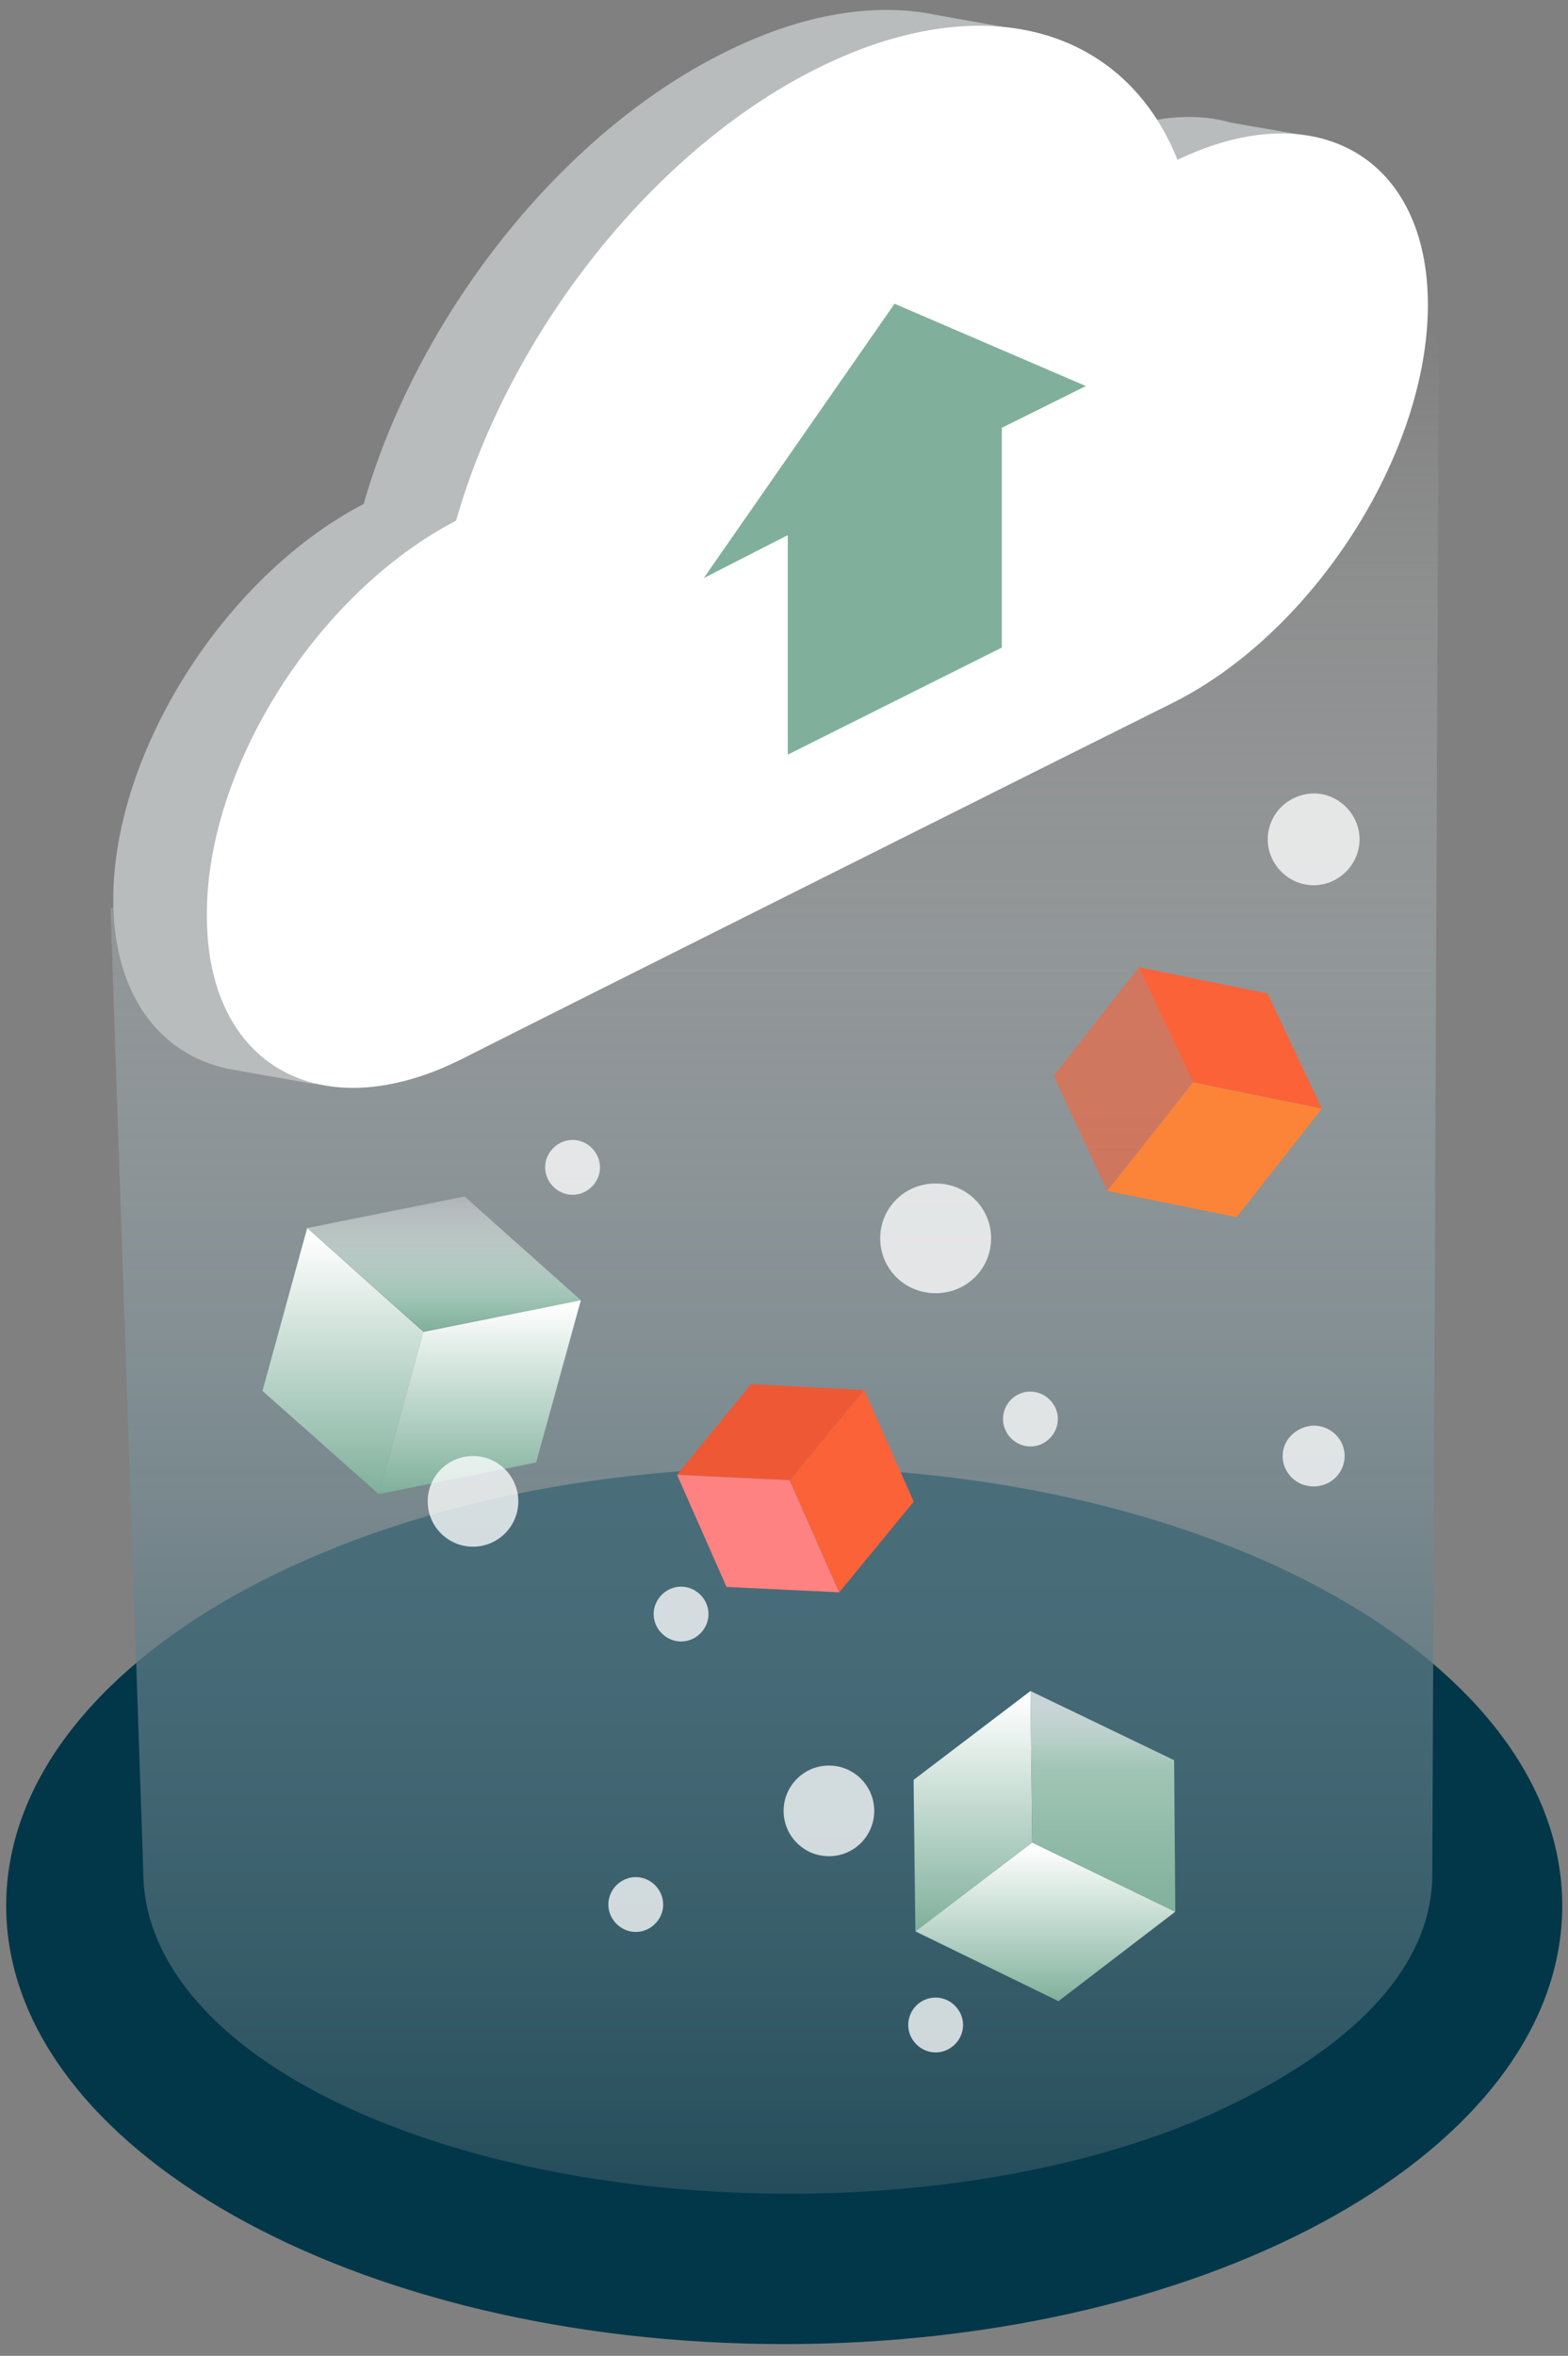
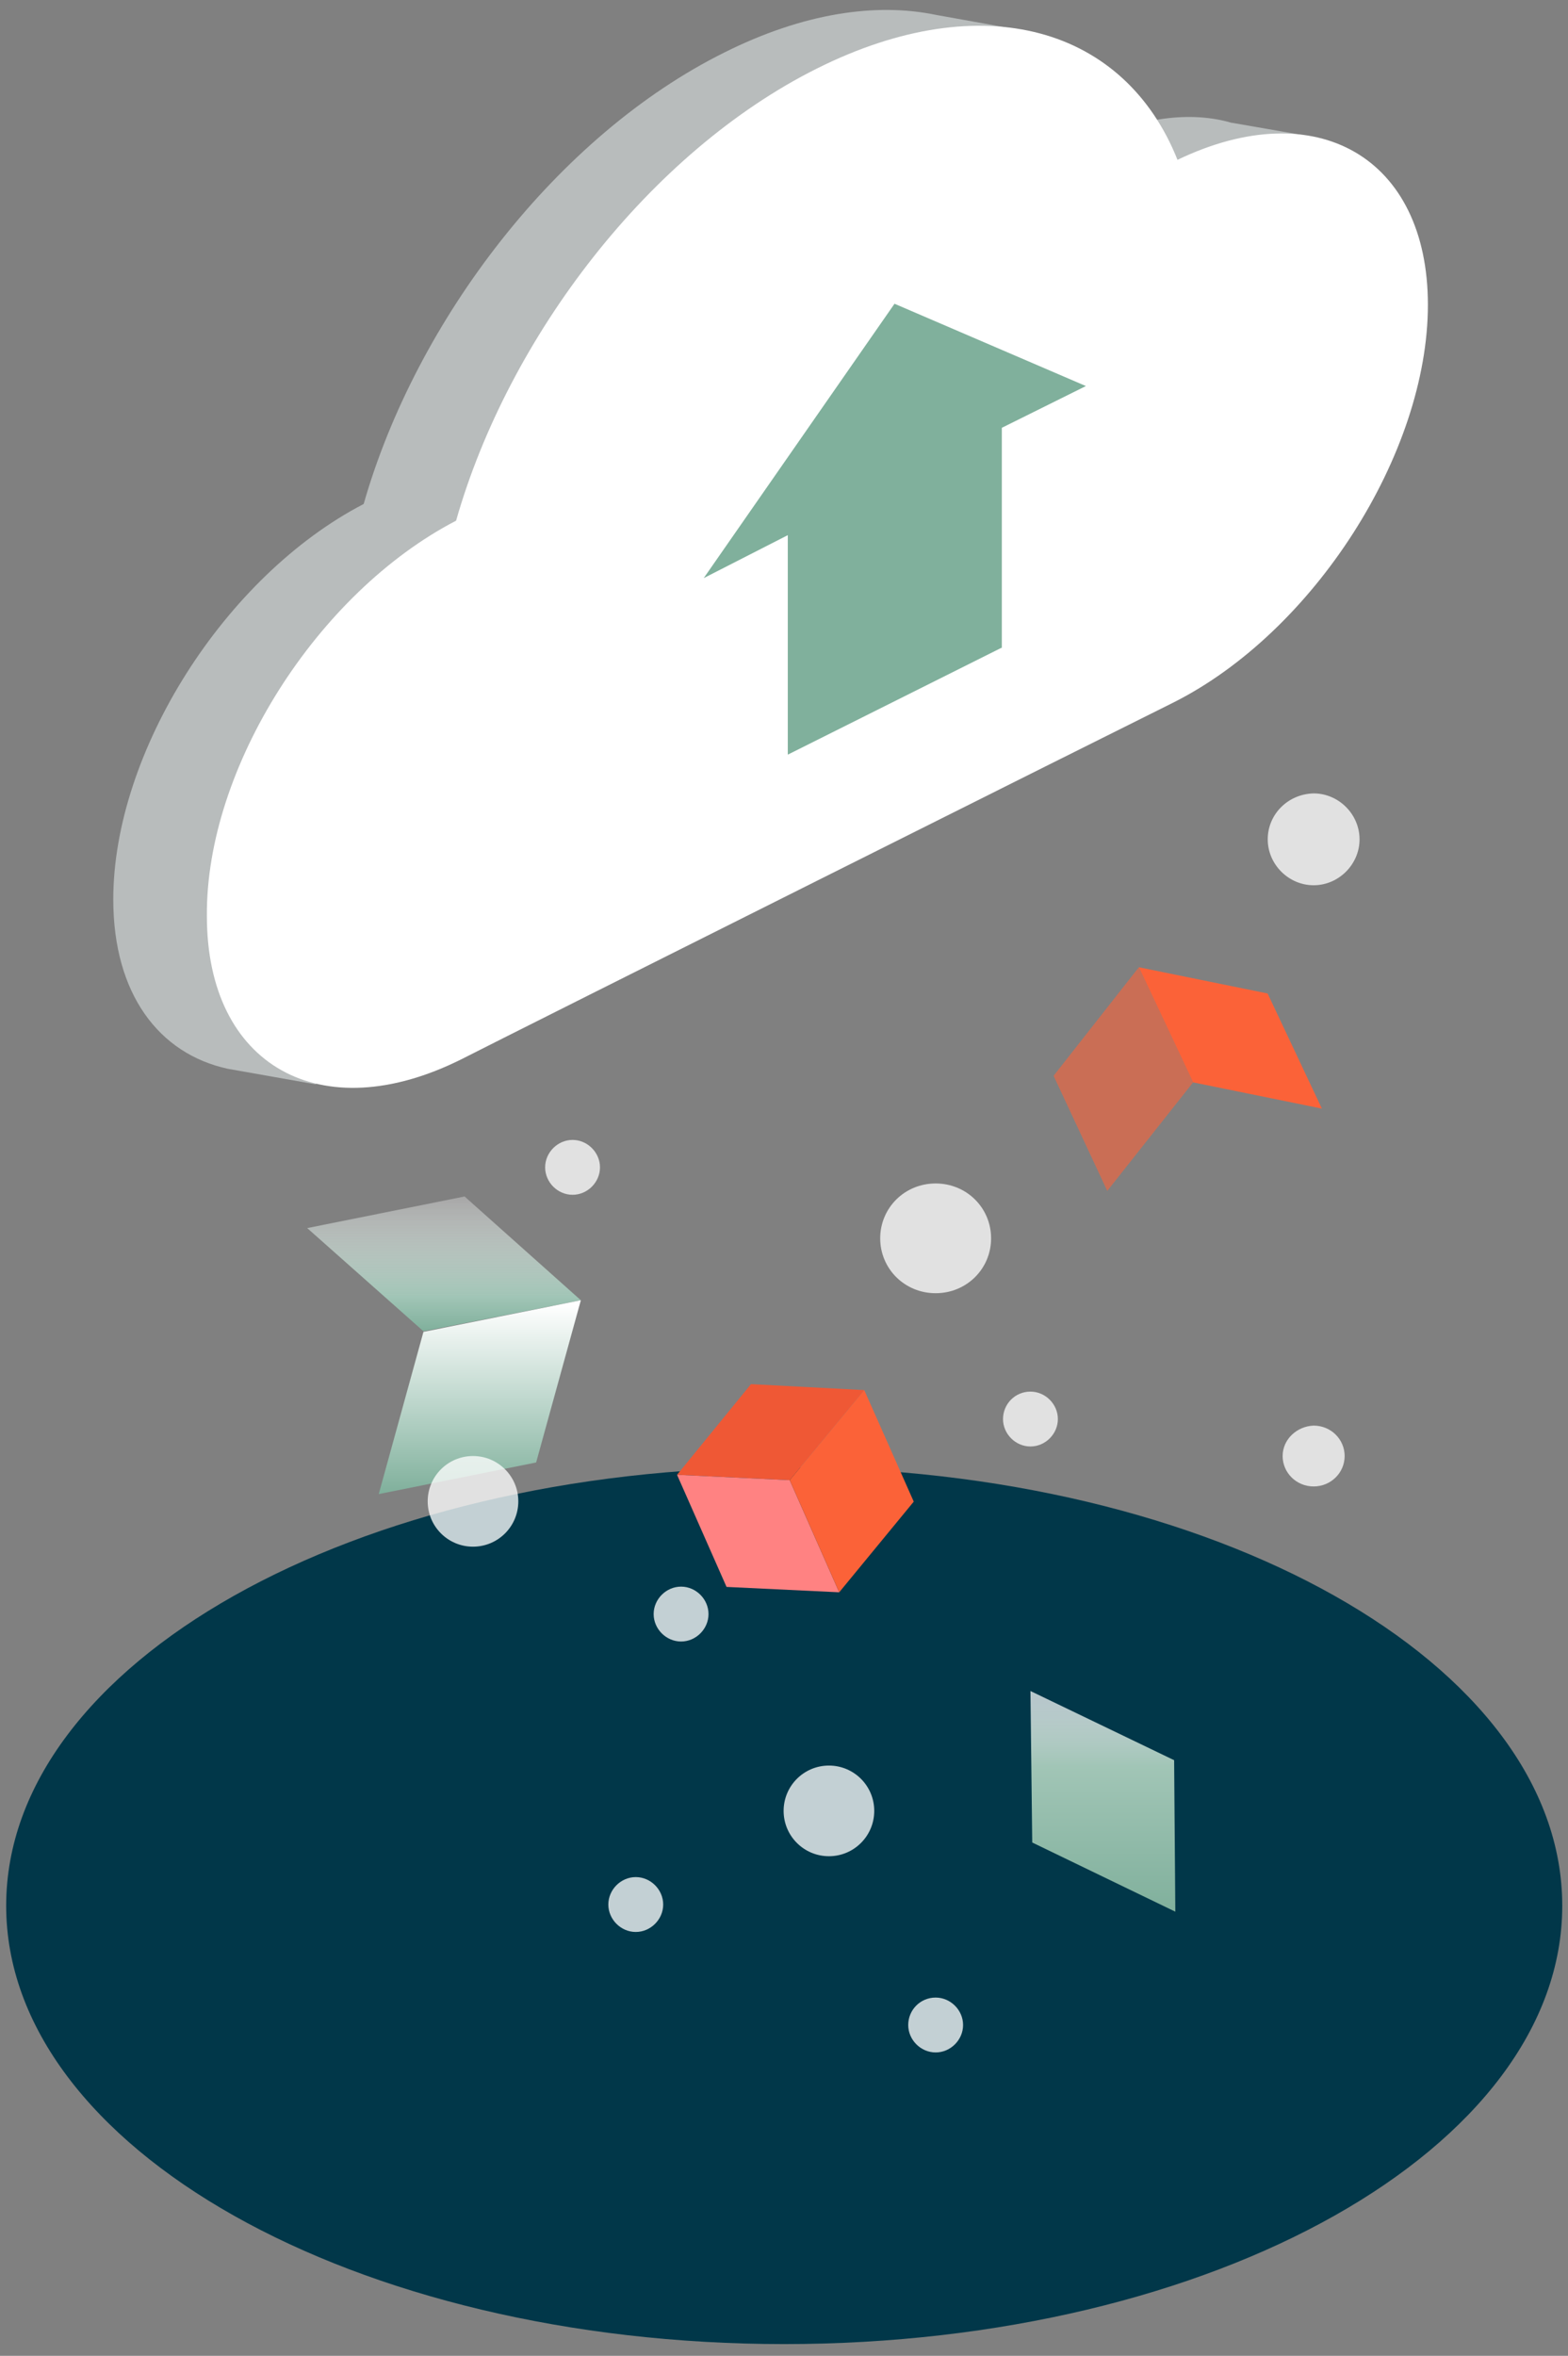
<svg xmlns="http://www.w3.org/2000/svg" version="1.1" id="Layer_1" x="0px" y="0px" viewBox="0 0 263 395" style="enable-background:new 0 0 263 395;" xml:space="preserve">
  <rect x="0" y="0" width="263" height="395" fill="#808080" stroke="none" />
  <style type="text/css">
	.st0{fill-rule:evenodd;clip-rule:evenodd;fill:#013749;}
	.st1{fill:url(#SVGID_1_);}
	.st2{fill:url(#SVGID_00000055684663813093019800000017945154628757020090_);}
	.st3{fill:url(#SVGID_00000090987907616236766880000004188231229029339070_);}
	.st4{fill:url(#SVGID_00000176727278977801598920000004143820105315625624_);}
	.st5{fill:url(#SVGID_00000070810377926309396870000014520436276603243437_);}
	.st6{fill:url(#SVGID_00000078024514985322243700000018269254819972330155_);}
	.st7{fill:url(#SVGID_00000015346756329995355000000013421406032704258455_);}
	.st8{fill:#FB6238;}
	.st9{fill:url(#SVGID_00000180335069382993829240000004764053356418781347_);}
	.st10{fill:url(#SVGID_00000134937124372717959410000007767210267593599121_);}
	.st11{fill:#EF5835;}
	.st12{fill:url(#SVGID_00000129904583120658536100000008566516819926568594_);}
	.st13{fill:#FFFFFF;fill-opacity:0.762;}
	.st14{fill:#B8BCBC;}
	.st15{fill:#FFFFFF;}
	.st16{fill:#80B09C;}
</style>
  <g transform="translate(.736 .629)">
    <path class="st0" d="M130.8,245.4c72.1,0,130.5,32.9,130.5,73.5s-58.4,73.5-130.5,73.5c-72.1,0-130.5-32.9-130.5-73.5   S58.7,245.4,130.8,245.4" />
    <g>
      <linearGradient id="SVGID_1_" gradientUnits="userSpaceOnUse" x1="-831.953" y1="735.284" x2="-831.953" y2="736.284" gradientTransform="matrix(-222.738 0 0 -314.793 -185178.438 231829.516)">
        <stop offset="0" style="stop-color:#244C5A" />
        <stop offset="1" style="stop-color:#FCFCFC;stop-opacity:0" />
      </linearGradient>
-       <path class="st1" d="M240.6,52.4l-1.1,261.2c0,13.8-10.4,26.6-31,37.3c-41.3,21.6-110.7,21.6-153.3,0.7    c-21.2-10.4-31.9-24.4-31.9-38.3l-5.5-161.6L240.6,52.4z" />
      <linearGradient id="SVGID_00000085237604211642918750000015714571011332089002_" gradientUnits="userSpaceOnUse" x1="-869.894" y1="728.857" x2="-869.894" y2="727.879" gradientTransform="matrix(-19.876 0 0 -40.275 -17127.623 29638.379)">
        <stop offset="0" style="stop-color:#FFFFFF" />
        <stop offset="0.74" style="stop-color:#A1C5B6" />
        <stop offset="1" style="stop-color:#80B09C" />
      </linearGradient>
-       <path style="fill:url(#SVGID_00000085237604211642918750000015714571011332089002_);" d="M172.1,282.9l0.3,25.4l-19.6,14.9    l-0.3-25.4L172.1,282.9z" />
      <linearGradient id="SVGID_00000178914859934208018140000005116794990412176298_" gradientUnits="userSpaceOnUse" x1="-847.254" y1="724.511" x2="-847.254" y2="723.533" gradientTransform="matrix(-43.538 0 0 -26.64 -36713.176 19609.93)">
        <stop offset="0" style="stop-color:#FFFFFF" />
        <stop offset="0.74" style="stop-color:#A1C5B6" />
        <stop offset="1" style="stop-color:#80B09C" />
      </linearGradient>
-       <path style="fill:url(#SVGID_00000178914859934208018140000005116794990412176298_);" d="M172.4,308.3l24,11.6l-19.6,15l-24-11.7    L172.4,308.3z" />
      <linearGradient id="SVGID_00000002375561843781922220000016134890698372570253_" gradientUnits="userSpaceOnUse" x1="-862.32" y1="728.111" x2="-862.32" y2="727.133" gradientTransform="matrix(-24.293 0 0 -37.023 -20764.09 27240.935)">
        <stop offset="0" style="stop-color:#FFFFFF;stop-opacity:0.716" />
        <stop offset="0.321" style="stop-color:#A1C5B6" />
        <stop offset="1" style="stop-color:#80B09C" />
      </linearGradient>
      <path style="fill:url(#SVGID_00000002375561843781922220000016134890698372570253_);" d="M172.4,308.3l24,11.6l-0.2-25.4    l-24.1-11.6L172.4,308.3z" />
      <g transform="matrix(-1 0 0 1 97.189 199.382)">
        <linearGradient id="SVGID_00000112598235623091651950000016851483848622439099_" gradientUnits="userSpaceOnUse" x1="943.483" y1="522.87" x2="943.483" y2="521.892" gradientTransform="matrix(-45.852 0 0 -22.655 43283.703 11846.549)">
          <stop offset="0" style="stop-color:#FFFFFF;stop-opacity:0.319" />
          <stop offset="0.74" style="stop-color:#A1C5B6" />
          <stop offset="1" style="stop-color:#80B09C" />
        </linearGradient>
        <path style="fill:url(#SVGID_00000112598235623091651950000016851483848622439099_);" d="M0.5,18l26.4,5.2L46.4,5.9L20,0.6     L0.5,18z" />
        <g>
          <linearGradient id="SVGID_00000177471240583343137600000007477716983028777344_" gradientUnits="userSpaceOnUse" x1="956.18" y1="530.294" x2="956.18" y2="529.316" gradientTransform="matrix(-26.922 0 0 -44.575 25782.732 23644.734)">
            <stop offset="0" style="stop-color:#FFFFFF" />
            <stop offset="0.74" style="stop-color:#A1C5B6" />
            <stop offset="1" style="stop-color:#80B09C" />
          </linearGradient>
-           <path style="fill:url(#SVGID_00000177471240583343137600000007477716983028777344_);" d="M26.9,23.3l7.5,27.2l19.5-17.3      L46.4,5.9L26.9,23.3z" />
          <linearGradient id="SVGID_00000047743819390544462740000015849407587370646401_" gradientUnits="userSpaceOnUse" x1="949.876" y1="527.413" x2="949.876" y2="526.436" gradientTransform="matrix(-33.863 0 0 -32.409 32183.037 17111.535)">
            <stop offset="0" style="stop-color:#FFFFFF" />
            <stop offset="0.74" style="stop-color:#A1C5B6" />
            <stop offset="1" style="stop-color:#80B09C" />
          </linearGradient>
          <path style="fill:url(#SVGID_00000047743819390544462740000015849407587370646401_);" d="M26.9,23.3l7.5,27.2L8,45.2L0.5,18      L26.9,23.3z" />
        </g>
      </g>
      <g transform="matrix(-1 0 0 1 221.283 161.449)">
        <path class="st8" d="M0.3,23.8l21.6-4.4L31,0.1L9.4,4.5L0.3,23.8z" />
        <linearGradient id="SVGID_00000170273819789035091050000001766678550418184125_" gradientUnits="userSpaceOnUse" x1="1085.324" y1="566.314" x2="1086.324" y2="566.314" gradientTransform="matrix(-23.452 0 0 -37.548 25474.539 21282.762)">
          <stop offset="0" style="stop-color:#FB6238;stop-opacity:0.6" />
          <stop offset="1" style="stop-color:#FB6238" />
        </linearGradient>
        <path style="fill:url(#SVGID_00000170273819789035091050000001766678550418184125_);" d="M21.9,19.4l14.4,18.2l9-19.3L31,0.1     L21.9,19.4z" />
        <linearGradient id="SVGID_00000137817683351196529430000011433307589809331612_" gradientUnits="userSpaceOnUse" x1="1073.042" y1="560.326" x2="1074.042" y2="560.326" gradientTransform="matrix(-35.966 0 0 -22.655 38593.496 12724.667)">
          <stop offset="0" style="stop-color:#FB8438" />
          <stop offset="1" style="stop-color:#FB6238" />
        </linearGradient>
-         <path style="fill:url(#SVGID_00000137817683351196529430000011433307589809331612_);" d="M21.9,19.4l14.4,18.2L14.6,42L0.3,23.8     L21.9,19.4z" />
      </g>
      <g transform="matrix(-1 0 0 1 152.926 230.847)">
        <path class="st11" d="M8.7,1.6l12.5,15.1l18.9-0.9L27.7,0.6L8.7,1.6z" />
        <linearGradient id="SVGID_00000039126311368761687200000007756044626104482705_" gradientUnits="userSpaceOnUse" x1="1012.061" y1="488.679" x2="1013.062" y2="488.679" gradientTransform="matrix(-27.238 0 0 -19.718 27579.008 9661.317)">
          <stop offset="0" style="stop-color:#FF8282" />
          <stop offset="1" style="stop-color:#FB6238" />
        </linearGradient>
        <path style="fill:url(#SVGID_00000039126311368761687200000007756044626104482705_);" d="M21.2,16.7l-8.3,18.8l18.9-0.9l8.3-18.8     L21.2,16.7z" />
        <path class="st8" d="M21.2,16.7l-8.3,18.8L0.4,20.3L8.7,1.6L21.2,16.7z" />
      </g>
      <path class="st13" d="M146.9,207c0,5.1,4.1,9.2,9.3,9.2s9.3-4.1,9.3-9.2s-4.1-9.2-9.3-9.2S146.9,201.9,146.9,207z" />
      <path class="st13" d="M108.9,270c0,2.5,2.1,4.6,4.6,4.6s4.6-2.1,4.6-4.6s-2.1-4.6-4.6-4.6S108.9,267.5,108.9,270z" />
      <path class="st13" d="M167.5,237.3c0,2.5,2.1,4.6,4.6,4.6s4.6-2.1,4.6-4.6s-2.1-4.6-4.6-4.6C169.5,232.7,167.5,234.8,167.5,237.3z    " />
      <path class="st13" d="M90.7,195.1c0,2.5,2.1,4.6,4.6,4.6s4.6-2.1,4.6-4.6s-2.1-4.6-4.6-4.6S90.7,192.6,90.7,195.1z" />
      <path class="st13" d="M71,251.1c0,4.2,3.4,7.6,7.6,7.6s7.6-3.4,7.6-7.6s-3.4-7.6-7.6-7.6S71,246.9,71,251.1L71,251.1z" />
      <path class="st13" d="M130.7,303c0,4.2,3.4,7.6,7.6,7.6s7.6-3.4,7.6-7.6s-3.4-7.6-7.6-7.6S130.7,298.8,130.7,303z" />
      <path class="st13" d="M101.3,318.7c0,2.5,2.1,4.6,4.6,4.6s4.6-2.1,4.6-4.6s-2.1-4.6-4.6-4.6S101.3,316.2,101.3,318.7z" />
      <path class="st13" d="M151.6,338.9c0,2.5,2.1,4.6,4.6,4.6s4.6-2.1,4.6-4.6s-2.1-4.6-4.6-4.6C153.6,334.3,151.6,336.4,151.6,338.9z    " />
      <path class="st13" d="M211.9,140.1c0,4.2,3.5,7.7,7.7,7.7s7.7-3.5,7.7-7.7s-3.5-7.7-7.7-7.7C215.3,132.5,211.9,135.9,211.9,140.1z    " />
      <path class="st13" d="M214.4,243.5c0,2.8,2.3,5.1,5.2,5.1s5.2-2.3,5.2-5.1c0-2.8-2.3-5.1-5.2-5.1    C216.8,238.5,214.4,240.7,214.4,243.5z" />
      <g transform="matrix(-1 0 0 1 239.264 .371)">
        <path class="st14" d="M221,149.8c0-24.7-18.7-54.2-42-66.3c-8.8-30.8-32.5-61.8-60.5-75.7C105.3,1.2,93.1-0.6,83,1.5L66.8,4.4     c0,0-7.3,14.6-8.8,18.6c-9.3-4.4-17.8-5.4-24.6-3.4h-0.1l-12.1,2.1c0,0,14,80.5,37.6,92.4c10.1,5,128.3,66.7,128.3,66.7l14.7-2.6     C213.3,175.7,221,165.7,221,149.8L221,149.8z" />
        <path class="st15" d="M163.5,86.3C154.7,55.4,131,24.5,103,10.5S51.3,3.7,42.5,25.8c-23.3-11.2-42-0.4-42,24.3     c0,25,19.2,54.9,42.7,66.7c10.1,5,109.4,54.7,119.4,59.8c23.6,11.8,42.7,1.1,42.7-24C205.5,127.8,186.8,98.4,163.5,86.3z" />
      </g>
      <path class="st16" d="M149.3,50.3l32.1,13.8l-14.1,7V108h-0.1l-35.8,17.9V89.1l-14.1,7.2L149.3,50.3z" />
    </g>
  </g>
</svg>